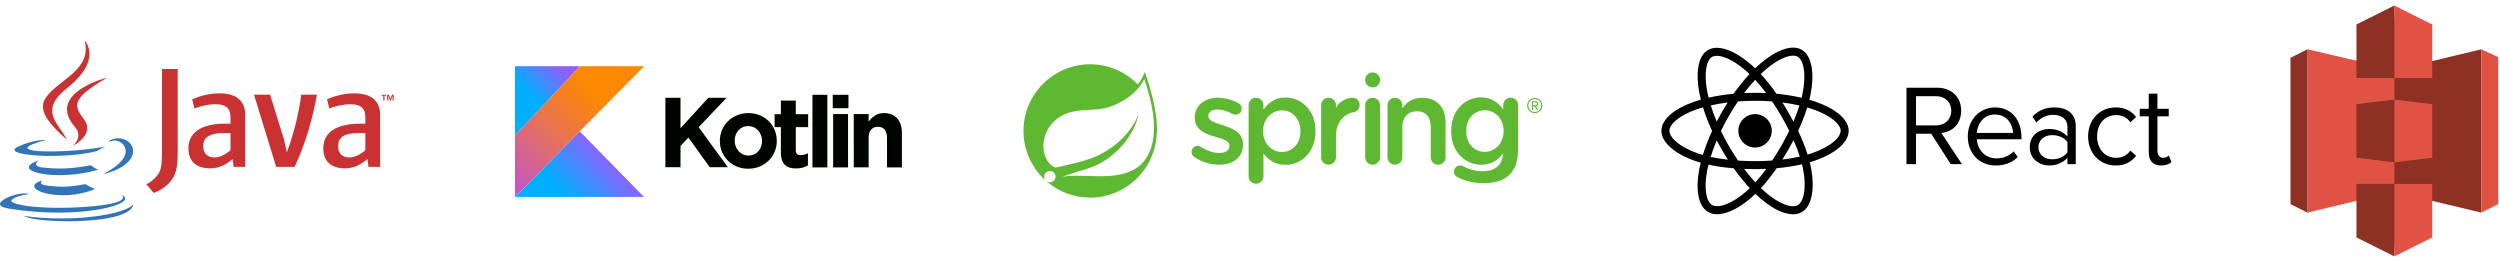
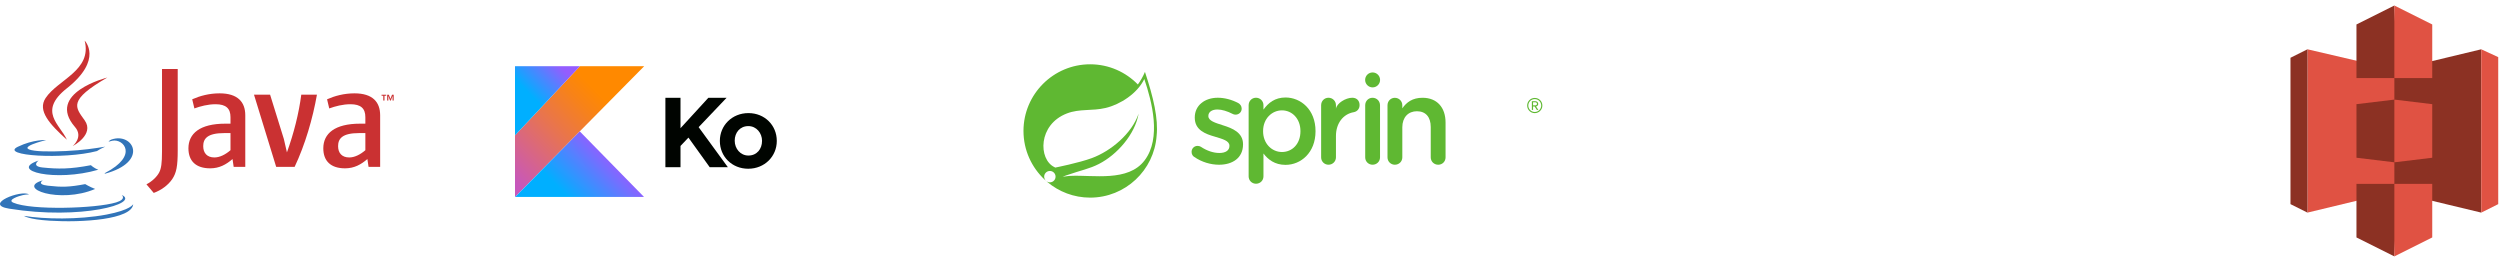
<svg xmlns="http://www.w3.org/2000/svg" width="420" height="44" viewBox="0 0 420 44" fill="none">
  <path fill-rule="evenodd" clip-rule="evenodd" d="M7.206 30.294C7.206 30.294 6.047 30.968 8.032 31.196C10.437 31.471 11.665 31.431 14.314 30.93C14.314 30.93 15.012 31.367 15.985 31.745C10.045 34.29 2.541 31.597 7.206 30.294ZM6.48 26.972C6.48 26.972 5.18 27.934 7.166 28.14C9.735 28.405 11.763 28.427 15.274 27.751C15.274 27.751 15.759 28.243 16.522 28.512C9.34 30.613 1.342 28.678 6.48 26.972Z" fill="#3174B9" />
  <path fill-rule="evenodd" clip-rule="evenodd" d="M12.599 21.337C14.063 23.022 12.215 24.538 12.215 24.538C12.215 24.538 15.932 22.62 14.225 20.217C12.631 17.977 11.409 16.864 18.026 13.027C18.026 13.027 7.638 15.62 12.599 21.337Z" fill="#CA3132" />
  <path fill-rule="evenodd" clip-rule="evenodd" d="M20.456 32.751C20.456 32.751 21.314 33.458 19.511 34.005C16.083 35.044 5.241 35.357 2.229 34.047C1.147 33.575 3.177 32.922 3.816 32.784C4.482 32.64 4.862 32.667 4.862 32.667C3.658 31.819 -2.92 34.332 1.521 35.053C13.631 37.016 23.597 34.169 20.456 32.751ZM7.764 23.53C7.764 23.53 2.25 24.84 5.812 25.316C7.316 25.518 10.313 25.471 13.107 25.237C15.389 25.045 17.68 24.636 17.68 24.636C17.68 24.636 16.876 24.981 16.293 25.378C10.693 26.851 -0.125 26.165 2.989 24.659C5.623 23.385 7.764 23.53 7.764 23.53ZM17.657 29.059C23.35 26.102 20.718 23.259 18.88 23.642C18.431 23.736 18.23 23.817 18.23 23.817C18.23 23.817 18.397 23.555 18.716 23.442C22.351 22.165 25.146 27.21 17.544 29.209C17.544 29.209 17.631 29.13 17.657 29.059Z" fill="#3174B9" />
  <path fill-rule="evenodd" clip-rule="evenodd" d="M14.225 6.828C14.225 6.828 17.377 9.983 11.235 14.831C6.308 18.722 10.111 20.94 11.233 23.475C8.357 20.881 6.247 18.596 7.662 16.471C9.74 13.351 15.497 11.838 14.225 6.828Z" fill="#CA3132" />
  <path fill-rule="evenodd" clip-rule="evenodd" d="M8.324 37.076C13.788 37.425 22.179 36.882 22.378 34.296C22.378 34.296 21.996 35.276 17.863 36.054C13.199 36.932 7.445 36.83 4.034 36.267C4.034 36.267 4.733 36.845 8.324 37.076Z" fill="#3174B9" />
  <path fill-rule="evenodd" clip-rule="evenodd" d="M64.39 16.079H64.1V15.917H64.883V16.079H64.593V16.892H64.39V16.079ZM65.952 16.12H65.949L65.66 16.891H65.528L65.242 16.12H65.238V16.891H65.046V15.916H65.328L65.594 16.606L65.859 15.916H66.139V16.891H65.953L65.952 16.12ZM38.723 25.234C37.823 26.014 36.872 26.452 36.018 26.452C34.801 26.452 34.141 25.721 34.141 24.552C34.141 23.285 34.848 22.358 37.677 22.358H38.723L38.723 25.234ZM41.207 28.036V19.362C41.207 17.145 39.943 15.682 36.895 15.682C35.117 15.682 33.558 16.121 32.291 16.681L32.656 18.217C33.654 17.851 34.944 17.511 36.211 17.511C37.967 17.511 38.723 18.217 38.723 19.68V20.776H37.845C33.581 20.776 31.656 22.431 31.656 24.919C31.656 27.062 32.924 28.28 35.312 28.28C36.846 28.28 37.992 27.647 39.063 26.72L39.258 28.036H41.207ZM49.496 28.036H46.399L42.67 15.903H45.375L47.69 23.358L48.205 25.599C49.372 22.358 50.201 19.069 50.615 15.903H53.246C52.542 19.898 51.273 24.284 49.496 28.036ZM61.381 25.234C60.478 26.014 59.527 26.452 58.675 26.452C57.458 26.452 56.799 25.721 56.799 24.552C56.799 23.285 57.506 22.358 60.333 22.358H61.381V25.234ZM63.865 28.036V19.362C63.865 17.145 62.597 15.682 59.553 15.682C57.773 15.682 56.214 16.121 54.947 16.681L55.312 18.217C56.31 17.851 57.603 17.511 58.871 17.511C60.624 17.511 61.38 18.217 61.38 19.68V20.776H60.503C56.238 20.776 54.315 22.431 54.315 24.919C54.315 27.062 55.58 28.28 57.968 28.28C59.504 28.28 60.648 27.647 61.721 26.72L61.917 28.036H63.865ZM28.933 30.097C28.225 31.132 27.08 31.951 25.829 32.413L24.602 30.968C25.556 30.479 26.373 29.689 26.753 28.954C27.08 28.299 27.217 27.457 27.217 25.441V11.588H29.857V25.25C29.857 27.946 29.641 29.036 28.933 30.097Z" fill="#CA3132" />
  <g clip-path="url(#clip0_957_3281)">
    <path d="M111.786 16.425H114.324V21.538L119.006 16.425H122.07L117.372 21.362L122.285 28.094H119.234L115.659 23.116L114.324 24.519V28.094H111.786V16.425ZM120.936 23.691V23.657C120.936 21.085 122.979 19 125.736 19C128.473 19 130.5 21.054 130.5 23.657V23.691C130.5 26.262 128.458 28.348 125.701 28.348C122.964 28.348 120.936 26.294 120.936 23.691ZM128.024 23.691V23.657C128.024 22.363 127.084 21.184 125.726 21.184C124.291 21.184 123.433 22.304 123.433 23.623V23.657C123.433 24.951 124.373 26.131 125.731 26.131C127.166 26.131 128.021 25.01 128.021 23.691H128.024Z" fill="#000400" />
-     <path d="M131.189 25.579V21.362H130.135V19.189H131.189V16.899H133.691V19.189H135.769V21.362H133.691V25.191C133.691 25.776 133.939 26.061 134.498 26.061C134.93 26.062 135.355 25.953 135.734 25.742V27.781C135.205 28.1 134.598 28.299 133.755 28.299C132.223 28.299 131.184 27.678 131.184 25.608L131.189 25.579ZM136.492 15.924H138.994V28.118H136.492V15.924ZM139.903 15.924H142.54V18.18H139.906L139.903 15.924ZM139.969 19.165H142.471V28.118H139.969V19.165ZM143.429 19.165H145.931V20.433C146.508 19.683 147.251 18.997 148.52 18.997C150.417 18.997 151.52 20.265 151.52 22.322V28.118H149.018V23.122C149.018 21.918 148.456 21.3 147.501 21.3C146.546 21.3 145.936 21.921 145.936 23.122V28.115H143.434L143.429 19.165Z" fill="#000400" />
    <path d="M97.422 11.124L86.52 22.733V33.116L97.402 22.068L108.227 11.119L97.422 11.124Z" fill="url(#paint0_linear_957_3281)" />
    <path d="M86.52 33.119L97.402 22.071L108.227 33.119H86.52Z" fill="url(#paint1_linear_957_3281)" />
    <path d="M86.52 11.124H97.422L86.52 22.734V11.124Z" fill="url(#paint2_linear_957_3281)" />
  </g>
  <g clip-path="url(#clip1_957_3281)">
    <path d="M200.658 26.379C200.391 26.235 200.186 25.926 200.186 25.514C200.186 24.959 200.617 24.509 201.195 24.509C201.4 24.509 201.586 24.569 201.729 24.651C202.78 25.351 203.871 25.701 204.857 25.701C205.927 25.701 206.544 25.248 206.544 24.527V24.486C206.544 23.642 205.393 23.355 204.116 22.964C202.511 22.511 200.721 21.853 200.721 19.774V19.733C200.721 17.675 202.429 16.42 204.59 16.42C205.743 16.42 206.956 16.75 208.006 17.304C208.357 17.49 208.602 17.82 208.602 18.25C208.602 18.827 208.15 19.261 207.574 19.261C207.367 19.261 207.244 19.219 207.081 19.136C206.195 18.683 205.29 18.395 204.528 18.395C203.56 18.395 203.005 18.848 203.005 19.466V19.506C203.005 20.309 204.178 20.637 205.454 21.05C207.039 21.544 208.829 22.264 208.829 24.219V24.26C208.829 26.544 207.058 27.675 204.795 27.675C203.417 27.675 201.915 27.244 200.658 26.379Z" fill="#5FB832" />
    <path d="M218.475 22.058V22.017C218.475 19.919 217.055 18.54 215.368 18.54C213.681 18.54 212.199 19.939 212.199 22.017V22.058C212.199 24.137 213.681 25.537 215.368 25.537C217.076 25.537 218.475 24.199 218.475 22.058ZM209.771 17.674C209.771 16.976 210.305 16.419 211.006 16.419C211.705 16.419 212.261 16.976 212.261 17.674V18.416C213.064 17.285 214.195 16.379 215.965 16.379C218.516 16.379 221.007 18.395 221.007 22.017V22.058C221.007 25.66 218.537 27.697 215.965 27.697C214.154 27.697 213.022 26.79 212.261 25.784V29.63C212.261 30.332 211.705 30.867 211.006 30.867C210.327 30.867 209.771 30.332 209.771 29.63V17.674Z" fill="#5FB832" />
    <path d="M221.95 17.676C221.95 16.977 222.484 16.421 223.184 16.421C223.885 16.421 224.44 16.977 224.44 17.676V18.274C224.564 17.342 226.085 16.421 227.177 16.421C227.958 16.421 228.411 16.935 228.411 17.655C228.411 18.313 227.979 18.746 227.423 18.848C225.653 19.157 224.44 20.706 224.44 22.848V26.438C224.44 27.118 223.885 27.673 223.184 27.673C222.505 27.673 221.95 27.138 221.95 26.438V17.676Z" fill="#5FB832" />
    <path d="M229.354 17.681C229.354 16.981 229.89 16.425 230.589 16.425C231.288 16.425 231.844 16.981 231.844 17.681V26.44C231.844 27.139 231.288 27.673 230.589 27.673C229.909 27.673 229.354 27.139 229.354 26.44V17.681Z" fill="#5FB832" />
    <path d="M233.1 17.686C233.1 16.986 233.635 16.431 234.334 16.431C235.034 16.431 235.589 16.986 235.589 17.686V18.197C236.29 17.188 237.297 16.425 238.984 16.425C241.433 16.425 242.854 18.072 242.854 20.582V26.439C242.854 27.138 242.318 27.674 241.618 27.674C240.919 27.674 240.364 27.138 240.364 26.439V21.343C240.364 19.657 239.52 18.689 238.038 18.689C236.598 18.689 235.589 19.697 235.589 21.386V26.439C235.589 27.138 235.034 27.674 234.334 27.674C233.655 27.674 233.1 27.138 233.1 26.439V17.686Z" fill="#5FB832" />
-     <path d="M249.435 25.514C247.725 25.514 246.327 24.176 246.327 22.036V21.996C246.327 19.897 247.746 18.518 249.435 18.518C251.123 18.518 252.604 19.918 252.604 21.996V22.036C252.604 24.115 251.123 25.514 249.435 25.514ZM253.795 16.398C253.097 16.398 252.541 16.955 252.541 17.653V18.394C251.738 17.263 250.607 16.357 248.838 16.357C246.285 16.357 243.796 18.373 243.796 21.996V22.036C243.796 25.638 246.265 27.674 248.838 27.674C250.638 27.674 251.768 26.778 252.53 25.777C252.405 27.734 251.207 28.767 249.106 28.767C247.851 28.767 246.76 28.457 245.771 27.9C245.648 27.84 245.506 27.799 245.32 27.799C244.744 27.799 244.269 28.273 244.269 28.827C244.269 29.301 244.537 29.651 244.971 29.815C246.286 30.453 247.643 30.783 249.166 30.783C251.123 30.783 252.646 30.31 253.634 29.322C254.537 28.415 255.031 27.059 255.031 25.226V17.653C255.031 16.955 254.496 16.398 253.795 16.398Z" fill="#5FB832" />
    <path d="M231.853 13.426C231.853 14.119 231.291 14.682 230.598 14.682C229.904 14.682 229.343 14.119 229.343 13.426C229.343 12.732 229.904 12.171 230.598 12.171C231.291 12.171 231.853 12.732 231.853 13.426Z" fill="#5FB832" />
    <path d="M192.304 26.93C189.544 30.608 183.647 29.366 179.867 29.545C179.867 29.545 179.197 29.582 178.523 29.693C178.523 29.693 178.778 29.584 179.103 29.472C181.759 28.554 183.013 28.369 184.627 27.541C187.658 25.988 190.675 22.605 191.289 19.091C190.135 22.471 186.626 25.38 183.43 26.561C181.243 27.368 177.288 28.153 177.287 28.154C177.289 28.156 177.13 28.071 177.128 28.069C174.438 26.76 174.36 20.934 179.245 19.056C181.387 18.232 183.436 18.685 185.752 18.134C188.221 17.547 191.082 15.695 192.244 13.275C193.548 17.141 195.113 23.189 192.304 26.93ZM192.352 12.077C192.024 12.858 191.623 13.562 191.16 14.191C189.125 12.102 186.285 10.801 183.145 10.801C176.969 10.801 171.945 15.826 171.945 22C171.945 25.238 173.327 28.157 175.53 30.203L175.775 30.421C175.366 30.087 175.303 29.485 175.635 29.075C175.969 28.665 176.571 28.602 176.98 28.934C177.391 29.267 177.454 29.869 177.121 30.28C176.79 30.691 176.187 30.753 175.776 30.422L175.943 30.569C177.892 32.21 180.404 33.201 183.145 33.201C189.048 33.201 193.896 28.607 194.311 22.809C194.618 19.97 193.78 16.365 192.352 12.077Z" fill="#5FB832" />
    <path d="M257.947 17.182H257.556V17.7H257.947C258.074 17.7 258.212 17.598 258.212 17.447C258.212 17.285 258.074 17.182 257.947 17.182ZM258.189 18.465L257.809 17.887H257.556V18.465H257.352V17.002H257.947C258.194 17.002 258.423 17.177 258.423 17.447C258.423 17.772 258.134 17.881 258.05 17.881L258.441 18.465H258.189ZM257.839 16.646C257.237 16.646 256.755 17.128 256.755 17.73C256.755 18.326 257.237 18.814 257.839 18.814C258.435 18.814 258.923 18.326 258.923 17.73C258.923 17.128 258.435 16.646 257.839 16.646ZM257.839 19.007C257.134 19.007 256.562 18.435 256.562 17.73C256.562 17.019 257.134 16.453 257.839 16.453C258.549 16.453 259.116 17.019 259.116 17.73C259.116 18.435 258.549 19.007 257.839 19.007Z" fill="#5FB832" />
  </g>
-   <path d="M301.276 8H301.176C300.627 8.011 300.044 8.142 299.451 8.362C298.258 8.8 296.964 9.612 295.648 10.758C295.391 10.983 295.127 11.223 294.864 11.476C294.691 11.307 294.517 11.151 294.343 10.994C292.949 9.757 291.577 8.888 290.322 8.419C289.695 8.185 289.085 8.044 288.513 8.031C287.942 8.017 287.41 8.129 286.945 8.4C286.038 8.922 285.545 9.952 285.333 11.201C285.114 12.458 285.17 13.981 285.506 15.695C285.573 16.036 285.652 16.384 285.741 16.742C285.338 16.854 284.946 16.977 284.576 17.106C282.945 17.672 281.626 18.389 280.678 19.195C279.731 20.007 279.116 20.948 279.116 21.973C279.116 23.031 279.762 24.011 280.76 24.862C281.759 25.719 283.152 26.481 284.873 27.063C285.148 27.159 285.428 27.248 285.719 27.332C285.624 27.713 285.54 28.088 285.473 28.452C285.153 30.149 285.114 31.65 285.338 32.876C285.568 34.103 286.077 35.105 286.968 35.615C287.881 36.147 289.051 36.074 290.294 35.637C291.532 35.2 292.882 34.372 294.248 33.173C294.467 32.983 294.685 32.781 294.903 32.568C295.189 32.843 295.475 33.106 295.76 33.347C297.065 34.472 298.342 35.257 299.518 35.671C300.694 36.085 301.82 36.147 302.705 35.632C303.623 35.1 304.144 34.053 304.385 32.759C304.625 31.465 304.581 29.88 304.228 28.099C304.172 27.825 304.11 27.539 304.043 27.259C304.239 27.198 304.435 27.136 304.625 27.075C306.395 26.492 307.834 25.742 308.87 24.89C309.906 24.039 310.579 23.053 310.579 21.973C310.579 20.931 309.934 19.99 308.96 19.172C307.986 18.36 306.636 17.644 304.984 17.078C304.659 16.966 304.323 16.86 303.976 16.759C304.032 16.529 304.088 16.3 304.133 16.07C304.508 14.244 304.575 12.62 304.357 11.297C304.133 9.974 303.617 8.899 302.682 8.359C302.262 8.115 301.781 8.004 301.276 8ZM301.181 9.352C301.534 9.344 301.814 9.408 302.01 9.523C302.436 9.767 302.845 10.422 303.029 11.515C303.214 12.615 303.164 14.093 302.811 15.796C302.766 16.003 302.721 16.21 302.671 16.423C301.372 16.12 299.955 15.896 298.465 15.756C297.608 14.536 296.712 13.415 295.805 12.435C296.051 12.204 296.287 11.98 296.527 11.773C297.754 10.708 298.936 9.983 299.916 9.624C300.403 9.444 300.828 9.361 301.181 9.352ZM288.368 9.383H288.502C288.877 9.394 289.331 9.484 289.852 9.678C290.894 10.066 292.154 10.848 293.447 12.002C293.604 12.142 293.761 12.288 293.918 12.441C293.01 13.415 292.109 14.53 291.241 15.751C289.757 15.891 288.34 16.115 287.046 16.406C286.962 16.076 286.889 15.751 286.828 15.437C286.514 13.847 286.481 12.458 286.654 11.431C286.833 10.404 287.22 9.794 287.617 9.563C287.802 9.456 288.054 9.391 288.368 9.383V9.383ZM294.864 13.404C295.486 14.071 296.102 14.821 296.712 15.633C296.102 15.605 295.475 15.588 294.847 15.588C294.226 15.588 293.61 15.605 292.999 15.633C293.615 14.821 294.243 14.076 294.864 13.404ZM320.289 14.737V27.573H321.891V22.471H324.45L327.721 27.573H329.608L326.142 22.337C327.895 22.18 329.474 20.914 329.474 18.601C329.474 16.238 327.799 14.737 325.447 14.737H320.289ZM360.992 15.734V18.276H359.48V19.548H360.992V25.63C360.992 27.013 361.72 27.803 363.064 27.803C363.904 27.803 364.464 27.55 364.8 27.203L364.352 26.128C364.184 26.341 363.792 26.515 363.4 26.515C362.784 26.515 362.448 26.011 362.448 25.322V19.548H364.352V18.276H362.448V15.734H360.992ZM321.891 16.16H325.257C326.775 16.16 327.816 17.162 327.816 18.601C327.816 20.046 326.775 21.065 325.257 21.065H321.891V16.16ZM294.847 16.932C295.827 16.932 296.785 16.972 297.715 17.039C298.241 17.812 298.751 18.624 299.238 19.464C299.725 20.304 300.179 21.149 300.588 21.984C300.179 22.829 299.731 23.686 299.238 24.532C298.751 25.378 298.247 26.19 297.726 26.968C296.791 27.035 295.827 27.069 294.847 27.069C293.879 27.069 292.926 27.035 291.997 26.979C291.47 26.201 290.955 25.389 290.462 24.543C289.97 23.698 289.522 22.846 289.118 22.006C289.522 21.161 289.97 20.315 290.457 19.469C290.944 18.624 291.459 17.812 291.986 17.039C292.915 16.972 293.873 16.932 294.847 16.932ZM290.255 17.212C289.925 17.728 289.606 18.254 289.292 18.797C288.978 19.34 288.687 19.884 288.407 20.421C288.009 19.492 287.679 18.579 287.405 17.705C288.301 17.504 289.253 17.341 290.255 17.212ZM299.44 17.218C300.448 17.341 301.411 17.515 302.307 17.716C302.038 18.59 301.697 19.497 301.299 20.427C301.013 19.884 300.711 19.335 300.397 18.792C300.084 18.254 299.764 17.728 299.44 17.218ZM286.1 18.036C286.492 19.307 287.007 20.645 287.634 22.006C286.996 23.39 286.475 24.745 286.077 26.033C285.814 25.96 285.557 25.876 285.305 25.792C283.714 25.249 282.458 24.549 281.635 23.843C280.81 23.137 280.46 22.454 280.46 21.973C280.46 21.508 280.78 20.881 281.552 20.22C282.323 19.559 283.507 18.898 285.019 18.372C285.361 18.254 285.725 18.142 286.1 18.036ZM335.175 18.047C332.515 18.047 330.588 20.22 330.588 22.913C330.588 25.82 332.571 27.803 335.287 27.803C336.799 27.803 338.087 27.304 338.983 26.38L338.311 25.434C337.583 26.184 336.519 26.61 335.455 26.61C333.456 26.61 332.224 25.148 332.112 23.395H339.599V23.031C339.599 20.237 337.975 18.047 335.175 18.047ZM345.143 18.047C343.631 18.047 342.455 18.545 341.447 19.587L342.119 20.584C342.959 19.699 343.855 19.296 344.975 19.296C346.319 19.296 347.328 20.007 347.328 21.261V22.936C346.543 22.068 345.479 21.665 344.247 21.665C342.679 21.665 340.999 22.645 340.999 24.722C340.999 26.744 342.679 27.803 344.247 27.803C345.479 27.803 346.543 27.36 347.328 26.515V27.573H348.728V21.183C348.728 18.932 347.103 18.047 345.143 18.047ZM355.448 18.047C352.704 18.047 350.8 20.164 350.8 22.913C350.8 25.686 352.704 27.803 355.448 27.803C357.128 27.803 358.136 27.108 358.864 26.184L357.912 25.299C357.296 26.128 356.512 26.515 355.56 26.515C353.544 26.515 352.312 24.974 352.312 22.913C352.312 20.853 353.544 19.335 355.56 19.335C356.512 19.335 357.296 19.699 357.912 20.545L358.864 19.66C358.136 18.736 357.128 18.047 355.448 18.047ZM303.617 18.052C303.937 18.148 304.25 18.248 304.547 18.349C306.082 18.876 307.302 19.537 308.103 20.209C308.898 20.875 309.234 21.514 309.234 21.973C309.234 22.46 308.876 23.143 308.019 23.849C307.157 24.554 305.852 25.254 304.205 25.803C304.032 25.859 303.858 25.915 303.679 25.966C303.276 24.689 302.733 23.345 302.083 21.984C302.71 20.64 303.225 19.318 303.617 18.052ZM294.847 19.167C294.104 19.168 293.391 19.464 292.865 19.99C292.339 20.516 292.043 21.229 292.042 21.973C292.041 22.718 292.336 23.432 292.863 23.959C293.389 24.486 294.103 24.783 294.847 24.784C295.217 24.784 295.582 24.712 295.923 24.57C296.265 24.429 296.575 24.222 296.836 23.961C297.097 23.7 297.304 23.39 297.445 23.049C297.586 22.708 297.659 22.342 297.659 21.973C297.658 21.228 297.361 20.514 296.834 19.988C296.307 19.462 295.592 19.166 294.847 19.167ZM335.119 19.24C337.247 19.24 338.143 20.953 338.199 22.337H332.112C332.184 20.914 333.17 19.24 335.119 19.24ZM344.751 22.701C345.759 22.701 346.767 23.087 347.328 23.854V25.607C346.767 26.38 345.759 26.761 344.751 26.761C343.407 26.761 342.455 25.915 342.455 24.745C342.455 23.546 343.407 22.701 344.751 22.701ZM301.316 23.541C301.73 24.493 302.089 25.422 302.369 26.307C301.456 26.515 300.47 26.683 299.44 26.806C299.764 26.285 300.089 25.747 300.403 25.204C300.722 24.65 301.024 24.095 301.316 23.541ZM288.407 23.586C288.687 24.129 288.984 24.672 289.298 25.215C289.617 25.764 289.947 26.302 290.283 26.828C289.264 26.716 288.289 26.559 287.388 26.363C287.662 25.473 288.004 24.543 288.407 23.586ZM302.738 27.601C302.805 27.859 302.861 28.116 302.912 28.363C303.237 30.009 303.259 31.448 303.063 32.512C302.867 33.582 302.447 34.226 302.033 34.467C301.629 34.702 300.924 34.741 299.966 34.405C299.008 34.064 297.844 33.369 296.634 32.328C296.371 32.104 296.107 31.863 295.844 31.605C296.746 30.619 297.631 29.488 298.482 28.256C299.994 28.122 301.428 27.903 302.738 27.601ZM287.024 27.663C288.334 27.954 289.762 28.155 291.263 28.273C292.137 29.505 293.05 30.631 293.963 31.611C293.761 31.807 293.565 31.992 293.363 32.165C292.103 33.268 290.866 34.008 289.846 34.366C288.821 34.73 288.054 34.691 287.64 34.45C287.237 34.221 286.85 33.627 286.66 32.63C286.475 31.633 286.497 30.278 286.794 28.704C286.856 28.368 286.934 28.021 287.024 27.663ZM296.746 28.368C296.135 29.197 295.519 29.959 294.903 30.642C294.271 29.959 293.632 29.197 293.01 28.379C293.615 28.402 294.226 28.413 294.847 28.413C295.486 28.413 296.119 28.396 296.746 28.368Z" fill="black" />
  <path d="M387.653 8.281V35.719L402.69 32.097V11.793" fill="#E05243" />
  <path d="M384.8 9.707V34.293L387.653 35.719V8.281M395.885 4.11V13.11H402.251V16.732L395.885 17.5V26.5L402.251 27.268V30.89H395.885V39.89L402.251 43.073L402.69 32.317L416.849 35.719V8.281L402.69 11.683L402.251 0.927" fill="#8C3123" />
  <path d="M402.251 43.073V0.927L408.617 4.11V13.11H402.251V16.732L408.617 17.5V26.5L402.251 27.268V30.89H408.617V39.89M416.848 35.719V8.281L419.702 9.598V34.293" fill="#E05243" />
  <defs>
    <linearGradient id="paint0_linear_957_3281" x1="82.87" y1="31.347" x2="103.336" y2="11.151" gradientUnits="userSpaceOnUse">
      <stop offset="0.108" stop-color="#C757BC" />
      <stop offset="0.173" stop-color="#CD5CA9" />
      <stop offset="0.492" stop-color="#E8744F" />
      <stop offset="0.716" stop-color="#F88316" />
      <stop offset="0.823" stop-color="#FF8900" />
    </linearGradient>
    <linearGradient id="paint1_linear_957_3281" x1="93.45" y1="37.088" x2="103.426" y2="27.244" gradientUnits="userSpaceOnUse">
      <stop offset="0.296" stop-color="#00AFFF" />
      <stop offset="0.694" stop-color="#5282FF" />
      <stop offset="1" stop-color="#945DFF" />
    </linearGradient>
    <linearGradient id="paint2_linear_957_3281" x1="86.263" y1="17.194" x2="93.261" y2="10.289" gradientUnits="userSpaceOnUse">
      <stop offset="0.296" stop-color="#00AFFF" />
      <stop offset="0.694" stop-color="#5282FF" />
      <stop offset="1" stop-color="#945DFF" />
    </linearGradient>
    <clipPath id="clip0_957_3281">
      <rect width="65.806" height="22.166" fill="white" transform="translate(86.14 10.917)" />
    </clipPath>
    <clipPath id="clip1_957_3281">
      <rect width="87.171" height="22.402" fill="white" transform="translate(171.945 10.799)" />
    </clipPath>
  </defs>
</svg>